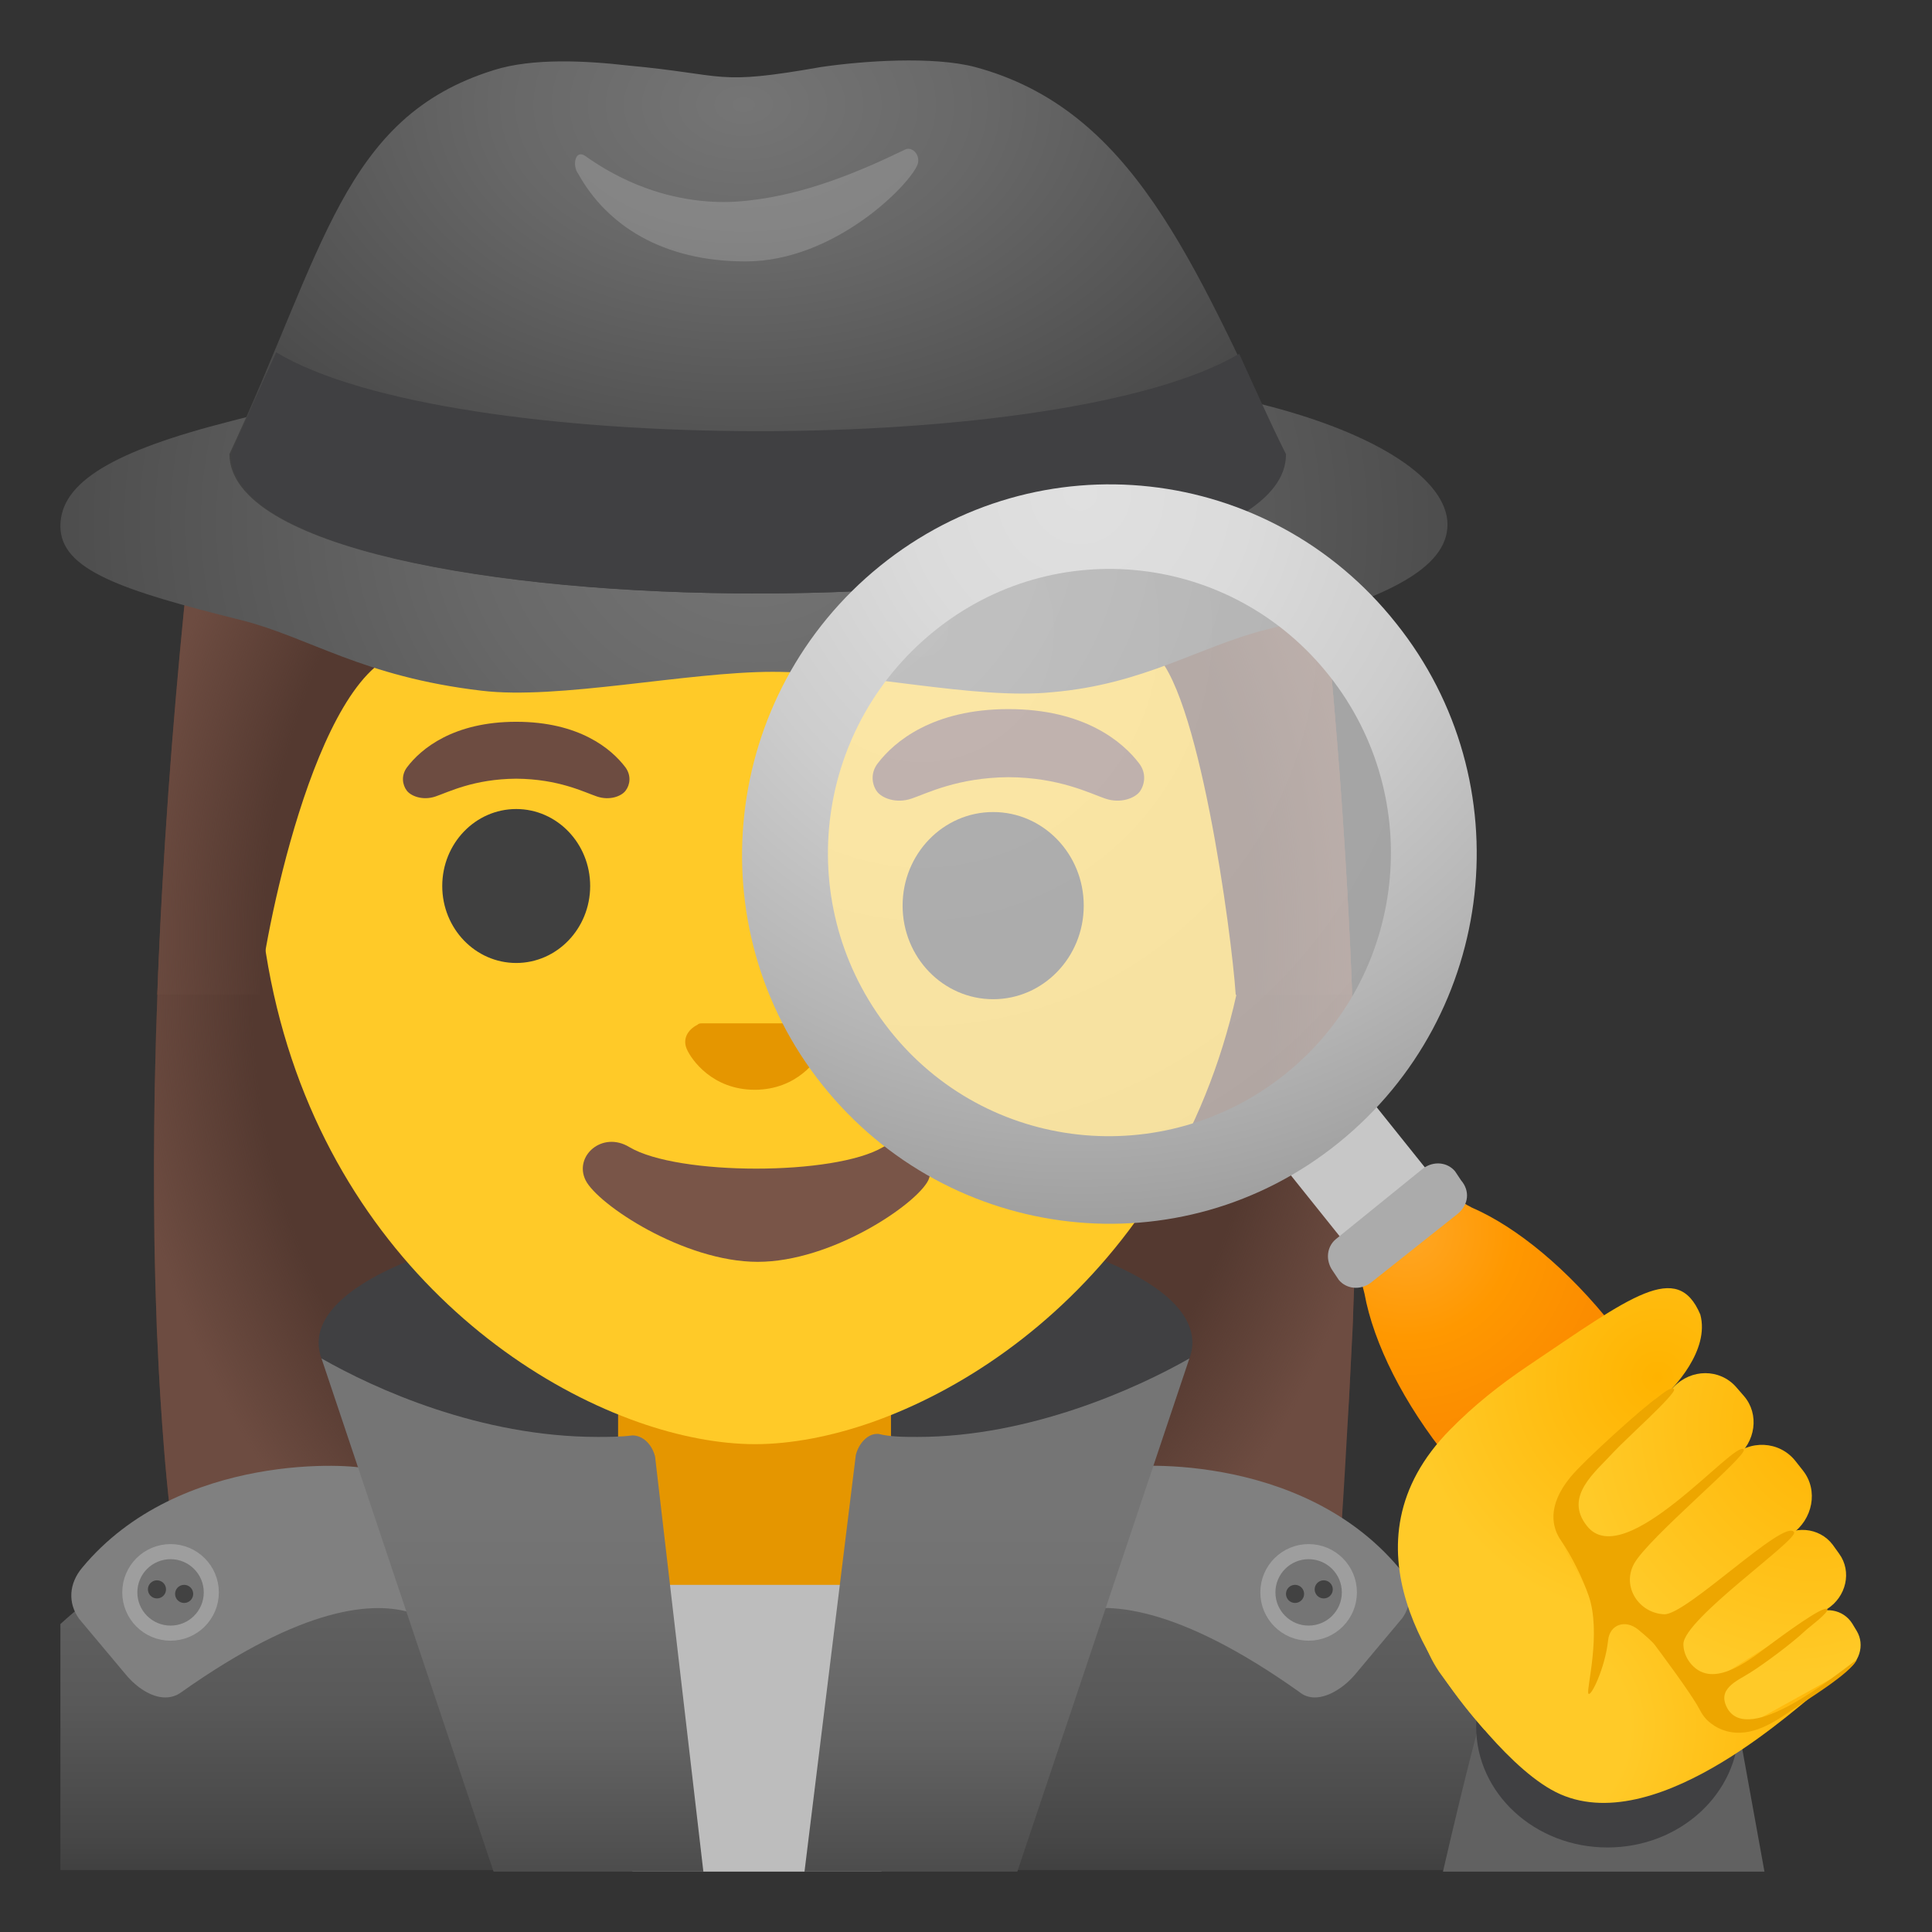
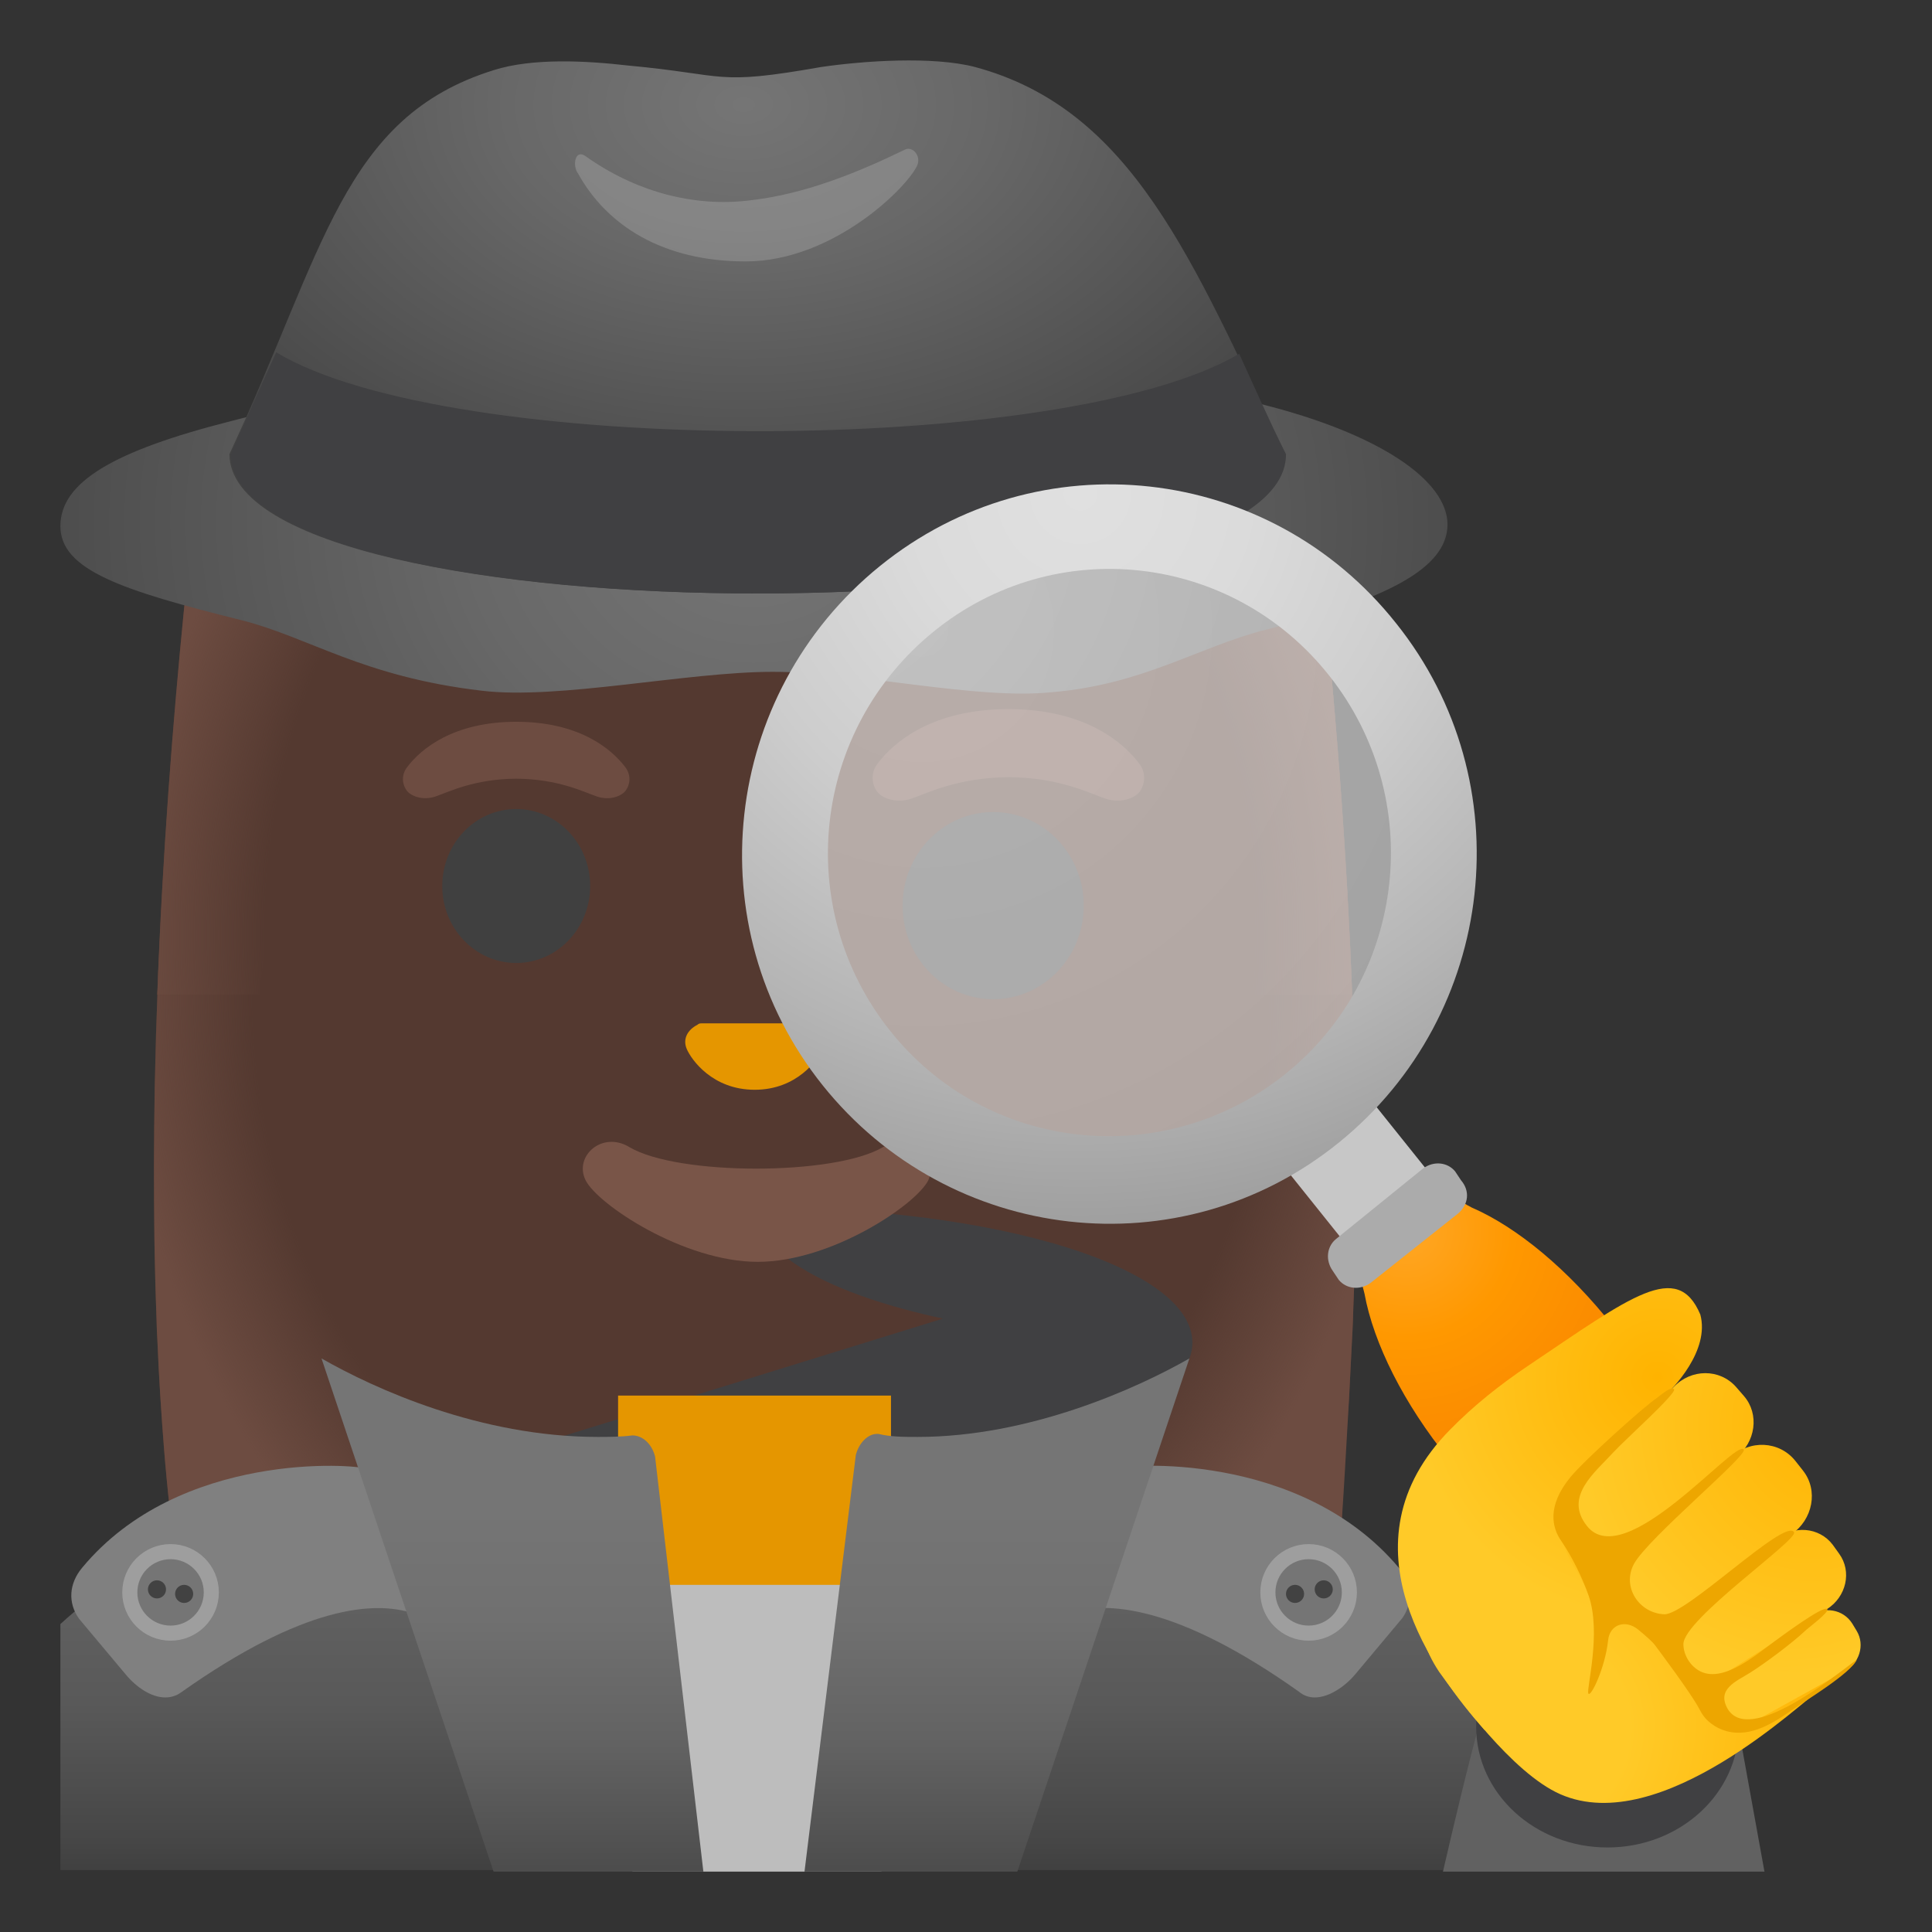
<svg xmlns="http://www.w3.org/2000/svg" xmlns:xlink="http://www.w3.org/1999/xlink" enable-background="new 0 0 128 128" viewBox="0 0 128 128">
  <rect x="0" y="0" width="128" height="128" fill="#333333" stroke="none" />
  <linearGradient id="a" x1="53" x2="53" y1="34.74" y2="-4.33" gradientTransform="matrix(1 0 0 -1 0 130)" gradientUnits="userSpaceOnUse">
    <stop stop-color="#606060" offset=".161" />
    <stop stop-color="#606060" offset=".288" />
    <stop stop-color="#595959" offset=".449" />
    <stop stop-color="#464646" offset=".684" />
    <stop stop-color="#262626" offset=".962" />
    <stop stop-color="#212121" offset="1" />
  </linearGradient>
  <path d="m50.1 95.4h-0.1c-18.1 0-36.8 3.7-46 12.2v16.3h98v-3.4c0-16.8-26.3-25.1-51.9-25.1z" fill="url(#a)" />
  <path d="m87.8 40.38c0.29 2.92 0.57 6.04 0.83 9.31 0.03 0.42 0.06 0.83 0.1 1.25 0.04 0.54 0.08 1.09 0.12 1.64 0.05 0.73 0.11 1.45 0.15 2.19 0.18 2.63 0.33 5.34 0.46 8.09 0.08 1.76 0.14 3.52 0.21 5.3 0 0.09 0.01 0.17 0 0.26 0.02 0.94 0.05 1.89 0.07 2.84 0 0.26 0.01 0.53 0.02 0.81 0.03 1.67 0.04 3.34 0.05 5.02 0 1.65-0.01 3.3-0.03 4.94-0.01 0.66-0.02 1.33-0.04 2 0 0.64-0.03 1.25-0.05 1.88-0.02 0.49-0.04 0.99-0.05 1.47-0.02 0.49-0.04 0.98-0.07 1.47-0.04 0.77-0.11 2.17-0.19 3.77-0.08 1.19-0.17 2.36-0.26 3.52-0.05 0.61-0.11 1.22-0.16 1.82-0.05 0.53-0.03 1.89-0.05 2.72 0 0.03 0.01 0.06 0 0.09 0 0.1-0.02 0.18-0.02 0.25 0 0.06 0 0.11-0.01 0.14l-77.64-1.26c-0.07-0.64-0.14-1.29-0.2-1.94-0.06-0.6-0.11-1.21-0.16-1.82-0.19-2.38-0.35-4.83-0.45-7.29-0.03-0.49-0.05-0.98-0.06-1.47-0.02-0.49-0.03-0.99-0.05-1.47-0.02-0.63-0.04-1.24-0.05-1.88-0.02-0.67-0.03-1.33-0.04-2-0.02-1.64-0.03-3.29-0.03-4.94 0.01-1.67 0.02-3.35 0.05-5.02 0.01-0.28 0.01-0.54 0.02-0.81 0.02-0.95 0.05-1.9 0.07-2.84 0-0.09 0.01-0.17 0.01-0.26 0.06-1.79 0.12-3.55 0.21-5.3 0.13-2.75 0.28-5.46 0.46-8.09 0.04-0.73 0.1-1.46 0.15-2.19 0.05-0.55 0.08-1.1 0.12-1.64 0.03-0.42 0.06-0.84 0.1-1.25 0.26-3.27 0.54-6.39 0.83-9.31 0.01-0.12 0.18-2 0.87-4.81l30.45-27.97c1.93-0.25 4.01-0.39 6.22-0.42l36.93 26.75c0.93 3.69 1.1 6.3 1.11 6.45z" fill="#543930" />
  <radialGradient id="d" cx="50.386" cy="64.339" r="42.376" gradientTransform="matrix(1 0 0 -1.19 0 142.07)" gradientUnits="userSpaceOnUse">
    <stop stop-color="#6D4C41" stop-opacity="0" offset=".794" />
    <stop stop-color="#6D4C41" offset="1" />
  </radialGradient>
  <path d="m87.8 40.38c0.29 2.92 0.57 6.04 0.83 9.31 0.03 0.42 0.06 0.83 0.1 1.25 0.04 0.54 0.08 1.09 0.12 1.64 0.05 0.73 0.11 1.45 0.15 2.19 0.18 2.63 0.33 5.34 0.46 8.09 0.08 1.76 0.14 3.52 0.21 5.3 0 0.09 0.01 0.17 0 0.26 0.02 0.94 0.05 1.89 0.07 2.84 0 0.26 0.01 0.53 0.02 0.81 0.03 1.67 0.04 3.34 0.05 5.02 0.01 1.64 0 3.3-0.03 4.94-0.01 0.66-0.02 1.33-0.04 2 0 0.64-0.03 1.25-0.05 1.88-0.02 0.49-0.04 0.99-0.05 1.47-0.02 0.49-0.04 0.98-0.07 1.47-0.04 0.77-0.11 2.17-0.19 3.77-0.17 3.01-0.38 6.71-0.48 8.07 0 0.03 0.01 0.06 0 0.09 0 0.1-0.02 0.18-0.02 0.25 0 0.06 0 0.11-0.01 0.14l-77.63-1.27c-0.07-0.64-0.14-1.29-0.2-1.94-0.06-0.6-0.11-1.21-0.16-1.82-0.19-2.38-0.35-4.83-0.45-7.29-0.03-0.49-0.05-0.98-0.06-1.47-0.02-0.49-0.03-0.99-0.05-1.47-0.02-0.63-0.04-1.24-0.05-1.88-0.02-0.67-0.03-1.33-0.04-2-0.02-1.64-0.03-3.29-0.03-4.94 0.01-1.67 0.02-3.35 0.05-5.02 0.01-0.28 0.01-0.54 0.02-0.81 0.02-0.95 0.05-1.9 0.07-2.84 0-0.09 0.01-0.17 0.01-0.26 0.06-1.79 0.12-3.55 0.21-5.3 0.13-2.75 0.28-5.46 0.46-8.09 0.04-0.73 0.1-1.46 0.15-2.19 0.05-0.55 0.08-1.1 0.12-1.64 0.03-0.42 0.06-0.84 0.1-1.25 0.26-3.27 0.54-6.39 0.83-9.31 0.01-0.12 0.18-2 0.87-4.81l30.45-27.97c1.93-0.25 4.01-0.39 6.22-0.42l36.93 26.75c0.93 3.69 1.1 6.3 1.11 6.45z" fill="url(#d)" />
-   <path d="m33.48 96.33c4.06 0.85 7.46 22.1 12.28 27.57h5.95c8.4-5.57 16.9-27.57 21.53-29.56 3.59-1.51 5.76-3.4 5.76-5.38 0-5-12.94-8.97-28.9-8.97s-28.99 4.06-28.99 8.97c0 3.12 4.91 5.76 12.37 7.37z" fill="#404042" />
+   <path d="m33.48 96.33c4.06 0.85 7.46 22.1 12.28 27.57h5.95c8.4-5.57 16.9-27.57 21.53-29.56 3.59-1.51 5.76-3.4 5.76-5.38 0-5-12.94-8.97-28.9-8.97c0 3.12 4.91 5.76 12.37 7.37z" fill="#404042" />
  <path d="m49.07 110.53c-4.47 0-8.12-3.6-8.12-8.02v-10.05h18.08v10.05c0 4.43-3.65 8.02-8.12 8.02h-1.84z" fill="#E59600" />
-   <path d="m50.03 95.68c-2.36 0-5.06-0.51-7.77-1.47-11.65-4.12-25.25-16.79-25.25-38.93 0-29.52 17.79-39.99 33.02-39.99s33.02 10.47 33.02 39.99c0 22.18-13.63 34.84-25.29 38.95-2.71 0.95-5.39 1.45-7.73 1.45z" fill="#FFCA28" />
  <g fill="#404040">
    <ellipse cx="34.2" cy="58.7" rx="4.9" ry="5.1" />
    <ellipse cx="65.8" cy="60" rx="6" ry="6.2" />
  </g>
  <path d="m53.9 67.9c-0.1 0-0.2-0.1-0.3-0.1h-7.1c-0.1 0-0.2 0-0.3 0.1-0.6 0.3-1 0.9-0.7 1.6s1.7 2.7 4.5 2.7 4.2-2 4.5-2.7c0.4-0.7 0-1.3-0.6-1.6z" fill="#E59600" />
  <path d="m58.5 76c-3.2 1.9-13.6 1.9-16.8 0-1.8-1.1-3.7 0.6-2.9 2.2s6.5 5.4 11.4 5.4 10.5-3.8 11.3-5.4c0.7-1.6-1.1-3.3-3-2.2z" fill="#795548" />
  <g fill="#6D4C41">
    <path d="m41.43 50.83c-0.93-1.23-3.07-3.01-7.23-3.01s-6.31 1.79-7.23 3.01c-0.41 0.54-0.31 1.17-0.02 1.55 0.26 0.35 1.04 0.68 1.9 0.39s2.54-1.16 5.35-1.18c2.81 0.02 4.49 0.89 5.35 1.18s1.64-0.03 1.9-0.39c0.29-0.38 0.39-1-0.02-1.55z" />
    <path d="m75.48 50.59c-1.11-1.47-3.68-3.61-8.67-3.61s-7.56 2.14-8.67 3.61c-0.49 0.65-0.37 1.4-0.03 1.86 0.32 0.42 1.25 0.81 2.28 0.46s3.05-1.39 6.42-1.42c3.37 0.02 5.39 1.07 6.42 1.42s1.96-0.04 2.28-0.46c0.33-0.46 0.46-1.21-0.03-1.86z" />
  </g>
  <path d="m87.8 40.38c0.74 7.43 1.42 16.18 1.78 25.36 0 0.05-0.01 0.12-0.01 0.17h-7.7c-0.27-4.09-2.49-20.63-5.54-22.74-3.65-2.53-13.58-9.05-16.8-15.5 0 0-11.58 10.77-32.84 15.53-5.89 1.32-9.31 19.57-9.51 22.69l-6.76 0.01c0.34-9.24 1.03-18.05 1.77-25.53 0.01-0.13 0.19-2.1 0.92-5.03l33.9-28.07c1.11-0.07 2.27-0.1 3.47-0.1s2.37 0.03 3.48 0.1l32.68 26.56c0.98 3.75 1.15 6.4 1.16 6.55z" fill="#543930" />
  <radialGradient id="c" cx="50.331" cy="67.824" r="41.282" gradientTransform="matrix(1 0 0 -1.214 0 144.31)" gradientUnits="userSpaceOnUse">
    <stop stop-color="#6D4C41" stop-opacity="0" offset=".794" />
    <stop stop-color="#6D4C41" offset="1" />
  </radialGradient>
  <path d="m87.8 40.38c0.74 7.43 1.42 16.18 1.78 25.36 0 0.05-0.01 0.12-0.01 0.17h-7.7c-0.27-4.09-2.49-20.63-5.54-22.74-3.65-2.53-13.58-9.05-16.8-15.5 0 0-11.58 10.77-32.84 15.53-5.89 1.32-9.31 19.57-9.51 22.69l-6.76 0.01c0.34-9.24 1.03-18.05 1.77-25.53 0.01-0.13 0.19-2.1 0.92-5.03l33.9-28.07c1.11-0.07 2.27-0.1 3.47-0.1s2.37 0.03 3.48 0.1l32.68 26.56c0.98 3.75 1.15 6.4 1.16 6.55z" fill="url(#c)" />
  <polygon points="58.4 124 60.6 105 39.4 105 41.9 124" fill="#BDBDBD" />
  <defs>
    <rect id="r" x="4" y="4" width="120" height="120" />
  </defs>
  <clipPath id="q">
    <use xlink:href="#r" />
  </clipPath>
  <g clip-path="url(#q)">
    <path d="m116.9 124-2.1-11.6-9.9-2.5c-3.3-0.8-6.5 1.3-7 4.7 0 0-0.8 2.9-2.3 9.4h21.3z" fill="#616161" />
  </g>
  <defs>
    <rect id="p" x="4" y="4" width="120" height="120" />
  </defs>
  <clipPath id="o">
    <use xlink:href="#p" />
  </clipPath>
  <ellipse cx="106.5" cy="114.4" rx="8.7" ry="8" clip-path="url(#o)" fill="#404042" />
  <defs>
    <rect id="n" x="4" y="4" width="120" height="120" />
  </defs>
  <clipPath id="m">
    <use xlink:href="#n" />
  </clipPath>
  <g clip-path="url(#m)">
    <path d="m24.55 97.46-0.3-0.15c-0.59-0.29-12.34-1.25-18.81 6.56-0.87 1.04-0.96 2.32-0.2 3.38l3.1 3.7c0.71 0.85 1.69 1.51 2.61 1.51 0.36 0 0.72-0.1 1.04-0.33 8.17-5.79 12.84-6.06 15.32-5.26l2.25 0.72-5.01-10.13z" fill="#808080" />
    <circle cx="11.3" cy="105.5" r="2.7" fill="#757575" stroke="#9E9E9E" stroke-miterlimit="10" />
    <g fill="#424242">
      <circle cx="12.2" cy="105.6" r=".6" />
      <circle cx="10.4" cy="105.3" r=".6" />
    </g>
  </g>
  <defs>
    <rect id="l" x="4" y="4" width="120" height="120" />
  </defs>
  <clipPath id="k">
    <use xlink:href="#l" />
  </clipPath>
  <g clip-path="url(#k)">
    <path d="m92.67 103.86c-6.57-7.8-18.24-6.85-18.82-6.55l-0.3 0.15-4.99 10.12 2.25-0.72c2.48-0.8 7.15-0.53 15.25 5.22 0.32 0.27 0.68 0.38 1.05 0.38 1 0 2.07-0.81 2.65-1.5l3.15-3.76c0.72-1.02 0.63-2.3-0.24-3.34z" fill="#808080" />
    <circle cx="86.7" cy="105.5" r="2.7" fill="#757575" stroke="#9E9E9E" stroke-miterlimit="10" />
    <g fill="#424242">
      <circle cx="85.8" cy="105.6" r=".6" />
      <circle cx="87.7" cy="105.3" r=".6" />
    </g>
  </g>
  <defs>
    <rect id="j" x="4" y="4" width="120" height="120" />
  </defs>
  <clipPath id="z">
    <use xlink:href="#j" />
  </clipPath>
  <g clip-path="url(#z)">
    <linearGradient id="y" x1="33.95" x2="33.95" y1="-1252.8" y2="-1294.2" gradientTransform="matrix(1 0 0 -1 0 -1158)" gradientUnits="userSpaceOnUse">
      <stop stop-color="#757575" offset=".125" />
      <stop stop-color="#707070" offset=".3" />
      <stop stop-color="#626262" offset=".502" />
      <stop stop-color="#4B4B4B" offset=".718" />
      <stop stop-color="#2B2B2B" offset=".942" />
      <stop stop-color="#212121" offset="1" />
    </linearGradient>
    <path d="m46.6 124-3.2-27.5c-0.2-0.8-0.8-1.4-1.5-1.4-0.8 0.1-1.6 0.1-2.3 0.1-7.8 0-14.8-3.2-18.3-5.2l11.4 34h13.9z" fill="url(#y)" />
    <linearGradient id="x" x1="66.05" x2="66.05" y1="-1252.8" y2="-1294.2" gradientTransform="matrix(1 0 0 -1 0 -1158)" gradientUnits="userSpaceOnUse">
      <stop stop-color="#757575" offset=".125" />
      <stop stop-color="#707070" offset=".3" />
      <stop stop-color="#626262" offset=".502" />
      <stop stop-color="#4B4B4B" offset=".718" />
      <stop stop-color="#2B2B2B" offset=".942" />
      <stop stop-color="#212121" offset="1" />
    </linearGradient>
    <path d="m67.4 124 11.4-34c-3.5 2-10.6 5.2-18 5.2-0.9 0-1.8 0-2.6-0.2h-0.1c-0.6 0-1.2 0.6-1.4 1.4l-3.4 27.6h14.1z" fill="url(#x)" />
  </g>
  <radialGradient id="w" cx="117.2" cy="-1548.3" r="61.738" gradientTransform="matrix(.918 0 0 -.782 -57.667 -1176.2)" gradientUnits="userSpaceOnUse">
    <stop stop-color="#757575" offset=".003" />
    <stop stop-color="#686868" offset=".333" />
    <stop stop-color="#464646" offset=".941" />
    <stop stop-color="#424242" offset="1" />
  </radialGradient>
  <path d="m83.5 26.76c-4.5-1.14-10.9-2.08-17-2.7-5.1-0.52-10.7 0.52-16.5 0.52s-11.4-1.04-16.5-0.52c-6.1 0.52-13.7 2.7-18.2 3.84-7.8 1.98-11.3 4.05-11.3 6.96s4.1 4.26 12 6.23c4.5 1.14 8 3.74 15.9 4.67 5.1 0.62 13.6-1.25 19.3-1.25 5.8 0 13.4 1.87 18.5 1.35 6.1-0.52 9.7-3.01 14.2-4.15 7.9-1.97 12-4.05 12-6.96s-4.5-6.02-12.4-7.99z" fill="url(#w)" />
  <radialGradient id="v" cx="140.25" cy="998.92" r="33.431" gradientTransform="matrix(9.8e-14 .933 1.413 -1.42e-13 -1362.2 -123.91)" gradientUnits="userSpaceOnUse">
    <stop stop-color="#757575" offset=".003" />
    <stop stop-color="#686868" offset=".333" />
    <stop stop-color="#464646" offset=".941" />
    <stop stop-color="#424242" offset="1" />
  </radialGradient>
  <path d="M64.6,4.44c-2.8-0.73-7.4-0.41-10.2,0c-7.1,1.25-6.1,0.52-12.8-0.1 c-2.7-0.31-6.3-0.52-8.9,0.31c-10,3.12-11.2,11.94-17.5,25.44c0.1,12.36,70,12.25,69.9,0C79,17.21,75,7.24,64.6,4.44z" fill="url(#v)" />
  <path d="m38.8 10.35c3.2 2.28 7.1 3.43 11 2.91 3.5-0.41 6.9-1.77 10.1-3.32 0.5-0.31 1.1 0.31 0.9 0.94-0.5 1.35-5.5 6.44-11.4 6.44-5.5 0-9.2-2.39-11.1-5.82-0.4-0.52-0.2-1.66 0.5-1.15z" enable-background="new" fill="#eee" opacity=".2" />
  <path d="m82.1 23.44c-11.6 6.85-52.3 6.85-63.8-0.1-1 2.18-2 4.47-3 6.75 0.1 12.36 70 12.25 69.9 0-1.1-2.19-2.1-4.47-3.1-6.65z" fill="#404042" />
  <g opacity=".6">
    <radialGradient id="u" cx="191.29" cy="-1029.2" r="41.908" gradientTransform="matrix(.994 .111 .111 -.994 -14.812 -1002.5)" gradientUnits="userSpaceOnUse">
      <stop stop-color="#FAFAFA" offset="0" />
      <stop stop-color="#eee" offset="1" />
    </radialGradient>
    <path d="m90.17 43.4c7.3 9.2 5.8 22.7-3.3 30.1s-22.6 5.8-30-3.4-5.8-22.7 3.4-30.1 22.5-5.8 29.9 3.4z" fill="url(#u)" />
  </g>
  <polygon points="101.16 85.78 95.48 90.3 82.84 74.52 88.52 70" fill="#C7C7C7" />
  <radialGradient id="t" cx="42.487" cy="-1219.8" r="48.964" gradientTransform="matrix(1 -.023 -.023 -1 1.04 -1186.1)" gradientUnits="userSpaceOnUse">
    <stop stop-color="#E0E0E0" offset="0" />
    <stop stop-color="#DBDBDB" offset=".227" />
    <stop stop-color="#CDCDCD" offset=".494" />
    <stop stop-color="#B5B5B5" offset=".779" />
    <stop stop-color="#9E9E9E" offset="1" />
  </radialGradient>
  <path d="m92.5 41.3c-8.4-10.6-23.7-12.3-34.2-3.8s-12.2 23.9-3.8 34.4 23.7 12.3 34.2 3.8 12.2-23.9 3.8-34.4zm-7.36 29.87c-8.04 6.43-19.78 5.2-26.21-2.93s-5.11-19.87 2.93-26.4 19.78-5.2 26.21 2.93c6.44 8.13 5.11 19.96-2.93 26.4z" fill="url(#t)" />
  <radialGradient id="s" cx="93.198" cy="48.415" r="13.61" gradientTransform="matrix(1 0 0 -1 0 130)" gradientUnits="userSpaceOnUse">
    <stop stop-color="#FFA726" offset="0" />
    <stop stop-color="#FFA623" offset=".04" />
    <stop stop-color="#FF9800" offset=".517" />
    <stop stop-color="#FB8C00" offset="1" />
  </radialGradient>
  <path d="m113.1 100.6-0.4-0.5c-0.4-3.4-2.4-7.9-5.8-12.2-3-3.8-6.4-6.6-9.4-7.9-0.8-0.4-1.5-1-2.1-1.7l-0.8-1-6.2 5 0.8 1c0.6 0.7 1 1.5 1.2 2.4 0.6 3.3 2.6 7.3 5.6 11 3.4 4.3 7.3 7.3 10.5 8.4l0.4 0.5c0.4 0.5 1 0.8 1.7 0.8 0.5 0 0.9-0.2 1.3-0.5l0.9-0.7c0.2-0.1 0.4-0.2 0.6-0.4 0.2-0.1 0.3-0.3 0.5-0.5l0.9-0.7c0.9-0.7 1.1-2.1 0.3-3z" fill="url(#s)" />
  <path d="m96.6 80.4-5.8 4.6c-0.7 0.5-1.6 0.4-2.1-0.2l-0.4-0.6c-0.5-0.7-0.4-1.6 0.2-2.1l5.8-4.7c0.7-0.5 1.6-0.4 2.1 0.2l0.4 0.6c0.6 0.7 0.5 1.6-0.2 2.2z" fill="#ABABAB" />
  <radialGradient id="b" cx="-14.402" cy="165.92" r="21.685" gradientTransform="matrix(-.635 -.772 -.817 .671 227.45 -7.606)" gradientUnits="userSpaceOnUse">
    <stop stop-color="#FFCA28" offset=".307" />
    <stop stop-color="#FFB300" offset="1" />
  </radialGradient>
  <path d="m101.53 97.62c-0.82 0.87-1.56 1.81-2.12 2.86-0.81 1.5-8.06 4.3-4.06 10.29 1.17 1.61 4.82 6.69 8.02 8.1 6.69 2.95 16.21-6.33 17.1-6.82 5.6-3.05-8.94-17.41-13.34-17.3-0.53 0.04-1.32 0.19-2.03 0.3-1.37 0.24-2.71 1.67-3.57 2.57z" fill="url(#b)" />
  <radialGradient id="i" cx="75.215" cy="-22.348" r="15.889" gradientTransform="matrix(.529 -.848 -.848 -.529 59.365 147.1)" gradientUnits="userSpaceOnUse">
    <stop stop-color="#FFB300" offset="0" />
    <stop stop-color="#FFCA28" offset="1" />
  </radialGradient>
  <path d="m119.9 107.09-5.74 4.2c-0.75 0.52-0.98 1.47-0.58 2.23 0.42 0.84 1.49 1.12 2.37 0.68l6.22-3.44c1.01-0.53 1.41-1.77 0.84-2.71l-0.29-0.48c-0.6-0.96-1.89-1.18-2.82-0.48z" fill="url(#i)" />
  <radialGradient id="h" cx="94.589" cy="-24.964" r="15.873" gradientTransform="matrix(.908 -.483 -.467 -.885 12.279 114.83)" gradientUnits="userSpaceOnUse">
    <stop stop-color="#FFB300" offset="0" />
    <stop stop-color="#FFCA28" offset="1" />
  </radialGradient>
  <path d="m98.35 114.61s1.74-0.08 4.02-0.72c6.9-1.96 2.59-8.93 1.94-10.03-3.31-5.64 2.14-7.99 5.8-11.2 0.76-0.67 3.18-3.19 2.54-5.57-1.53-3.61-4.58-1.2-11.4 3.39-1.86 1.25-3.6 2.63-5.17 4.23-7.5 7.59-0.97 16.25 2.27 19.9z" fill="url(#h)" />
  <radialGradient id="g" cx="89.402" cy="-31.464" r="18.06" gradientTransform="matrix(.752 -.659 -.659 -.752 34.067 128.8)" gradientUnits="userSpaceOnUse">
    <stop stop-color="#FFB300" offset="0" />
    <stop stop-color="#FFCA28" offset="1" />
  </radialGradient>
  <path d="m114.64 96.58-7.56 6.87c-1.02 0.91-0.41 1.75 0.32 2.82 0.78 1.18 1.64 2.04 2.88 1.21l8.41-5.83c1.42-0.98 1.79-2.91 0.77-4.21l-0.52-0.66c-1.06-1.32-3.02-1.42-4.3-0.2z" fill="url(#g)" />
  <radialGradient id="f" cx="97.042" cy="-34.278" r="17.259" gradientTransform="matrix(.838 -.545 -.545 -.838 21.856 118.54)" gradientUnits="userSpaceOnUse">
    <stop stop-color="#FFB300" offset="0" />
    <stop stop-color="#FFCA28" offset="1" />
  </radialGradient>
  <path d="m110.88 91.9-6.19 6.28c-0.93 0.92-1.03 2.33-0.28 3.32 0.8 1.09 2.4 1.23 3.54 0.38l7.06-5.32c1.31-1 1.57-2.87 0.53-4.07l-0.53-0.61c-1.08-1.21-2.97-1.21-4.13 0.02z" fill="url(#f)" />
  <radialGradient id="e" cx="80.973" cy="-26.303" r="17.265" gradientTransform="matrix(.638 -.77 -.77 -.638 48.068 139.45)" gradientUnits="userSpaceOnUse">
    <stop stop-color="#FFB300" offset="0" />
    <stop stop-color="#FFCA28" offset="1" />
  </radialGradient>
  <path d="m117.65 102.04-6.13 5.25c-0.93 0.76-1.13 2.04-0.52 3 0.64 1.06 2.08 1.32 3.19 0.63l6.85-4.31c1.28-0.81 1.67-2.49 0.81-3.67l-0.43-0.6c-0.89-1.17-2.61-1.32-3.77-0.3z" fill="url(#e)" />
  <path d="m118.86 101.51c-0.6-0.97-7.14 5.5-8.6 5.44-1.67-0.07-2.82-1.81-2.01-3.33 0.92-1.71 7.58-7.21 7.28-7.59-0.56-0.71-7.88 8.24-10.39 5.07-1.56-1.96 0.55-3.56 1.77-4.9 0.72-0.79 4.2-3.9 4-4.16-0.2-0.25-1.04 0.52-1.15 0.59-0.72 0.45-4.77 4.08-5.72 5.24-1.57 1.92-1.21 3.35-0.61 4.21 0.7 1.01 1.43 2.5 1.83 3.66 0.84 2.47-0.16 6.13-0.03 6.45 0.14 0.34 1.12-1.69 1.31-3.51 0.11-1.07 1.15-1.4 1.99-0.72 0.51 0.42 0.96 0.82 1.12 1.04 0.34 0.46 2.36 3.15 2.91 4.18 0.21 0.4 0.4 0.7 0.81 1.01 0.3 0.23 0.64 0.4 1.01 0.5 1.64 0.45 3.17-0.58 4.41-1.44 0.74-0.52 3.86-2.4 4.23-3.3-1.61 1.2-7.11 5.64-8.55 3.28-0.78-1.34 0.6-1.85 1.48-2.41 1-0.63 2.77-1.95 3.63-2.76 0.24-0.23 1.63-1.25 1.48-1.45-0.23-0.29-3.13 1.87-3.46 2.11-1.19 0.85-3.49 2.91-5.08 1.94-0.58-0.36-0.99-1.04-0.99-1.73 0-1.66 7.64-6.92 7.33-7.42z" fill="#EDA600" />
</svg>